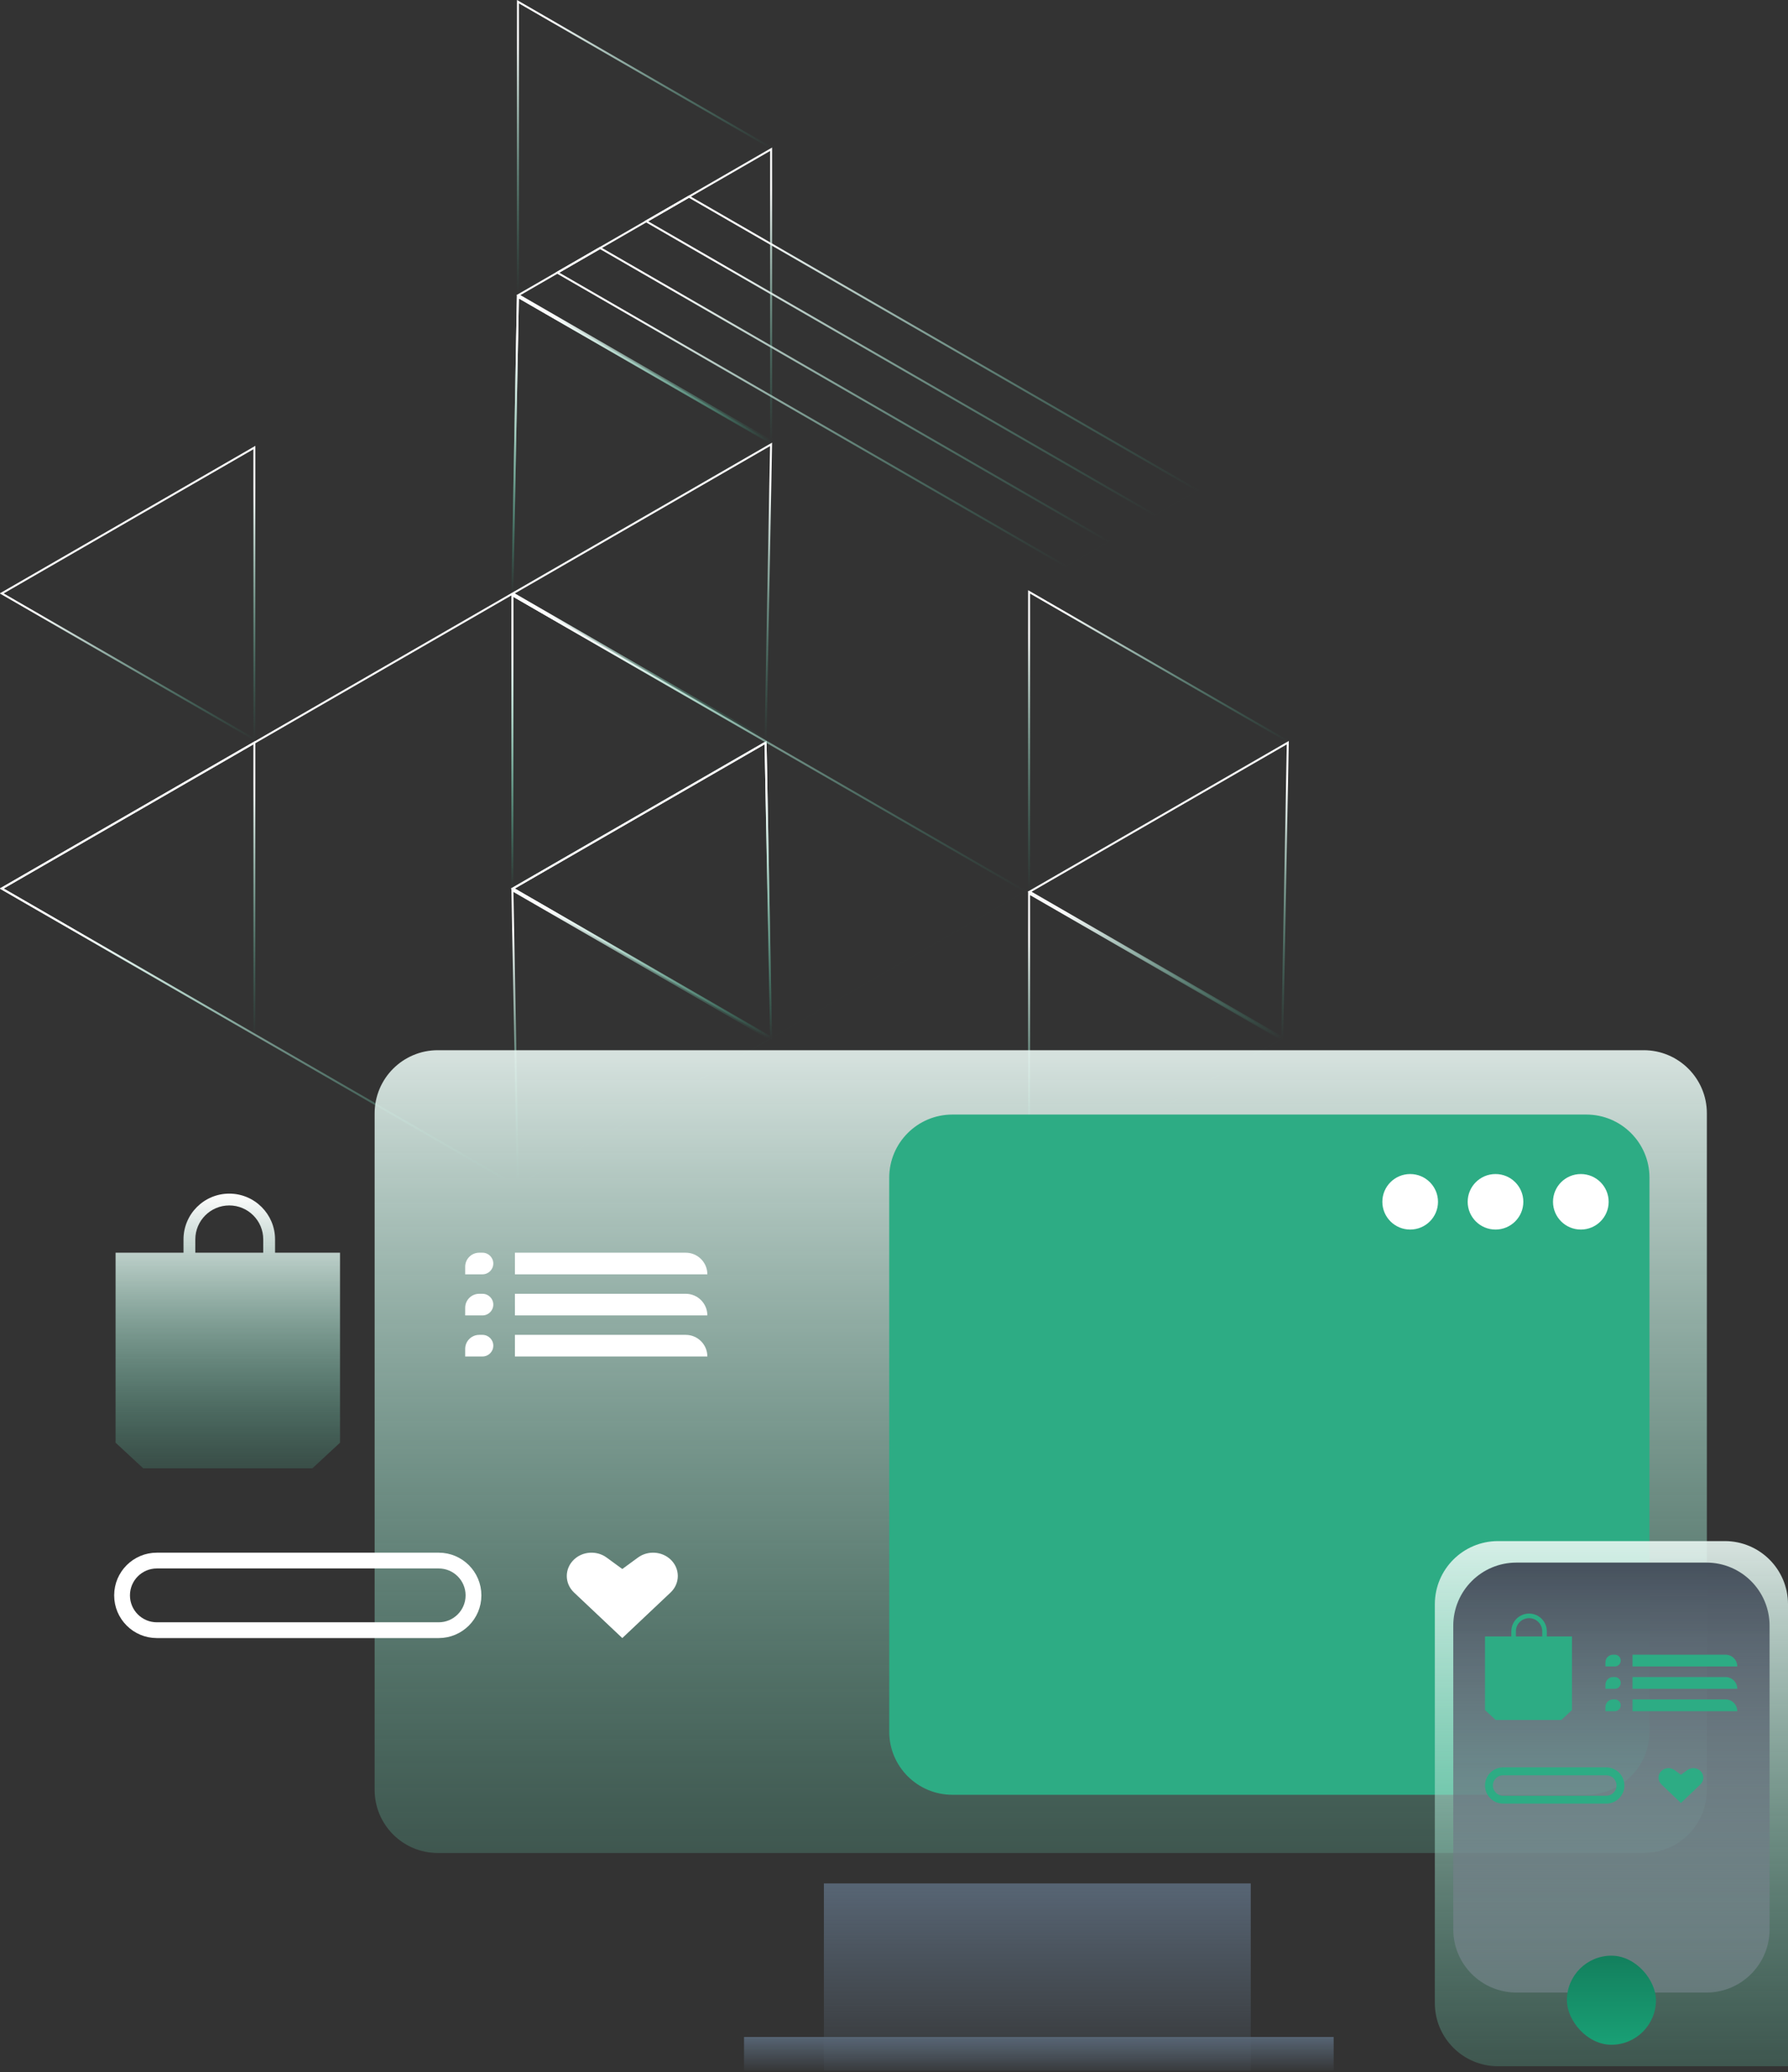
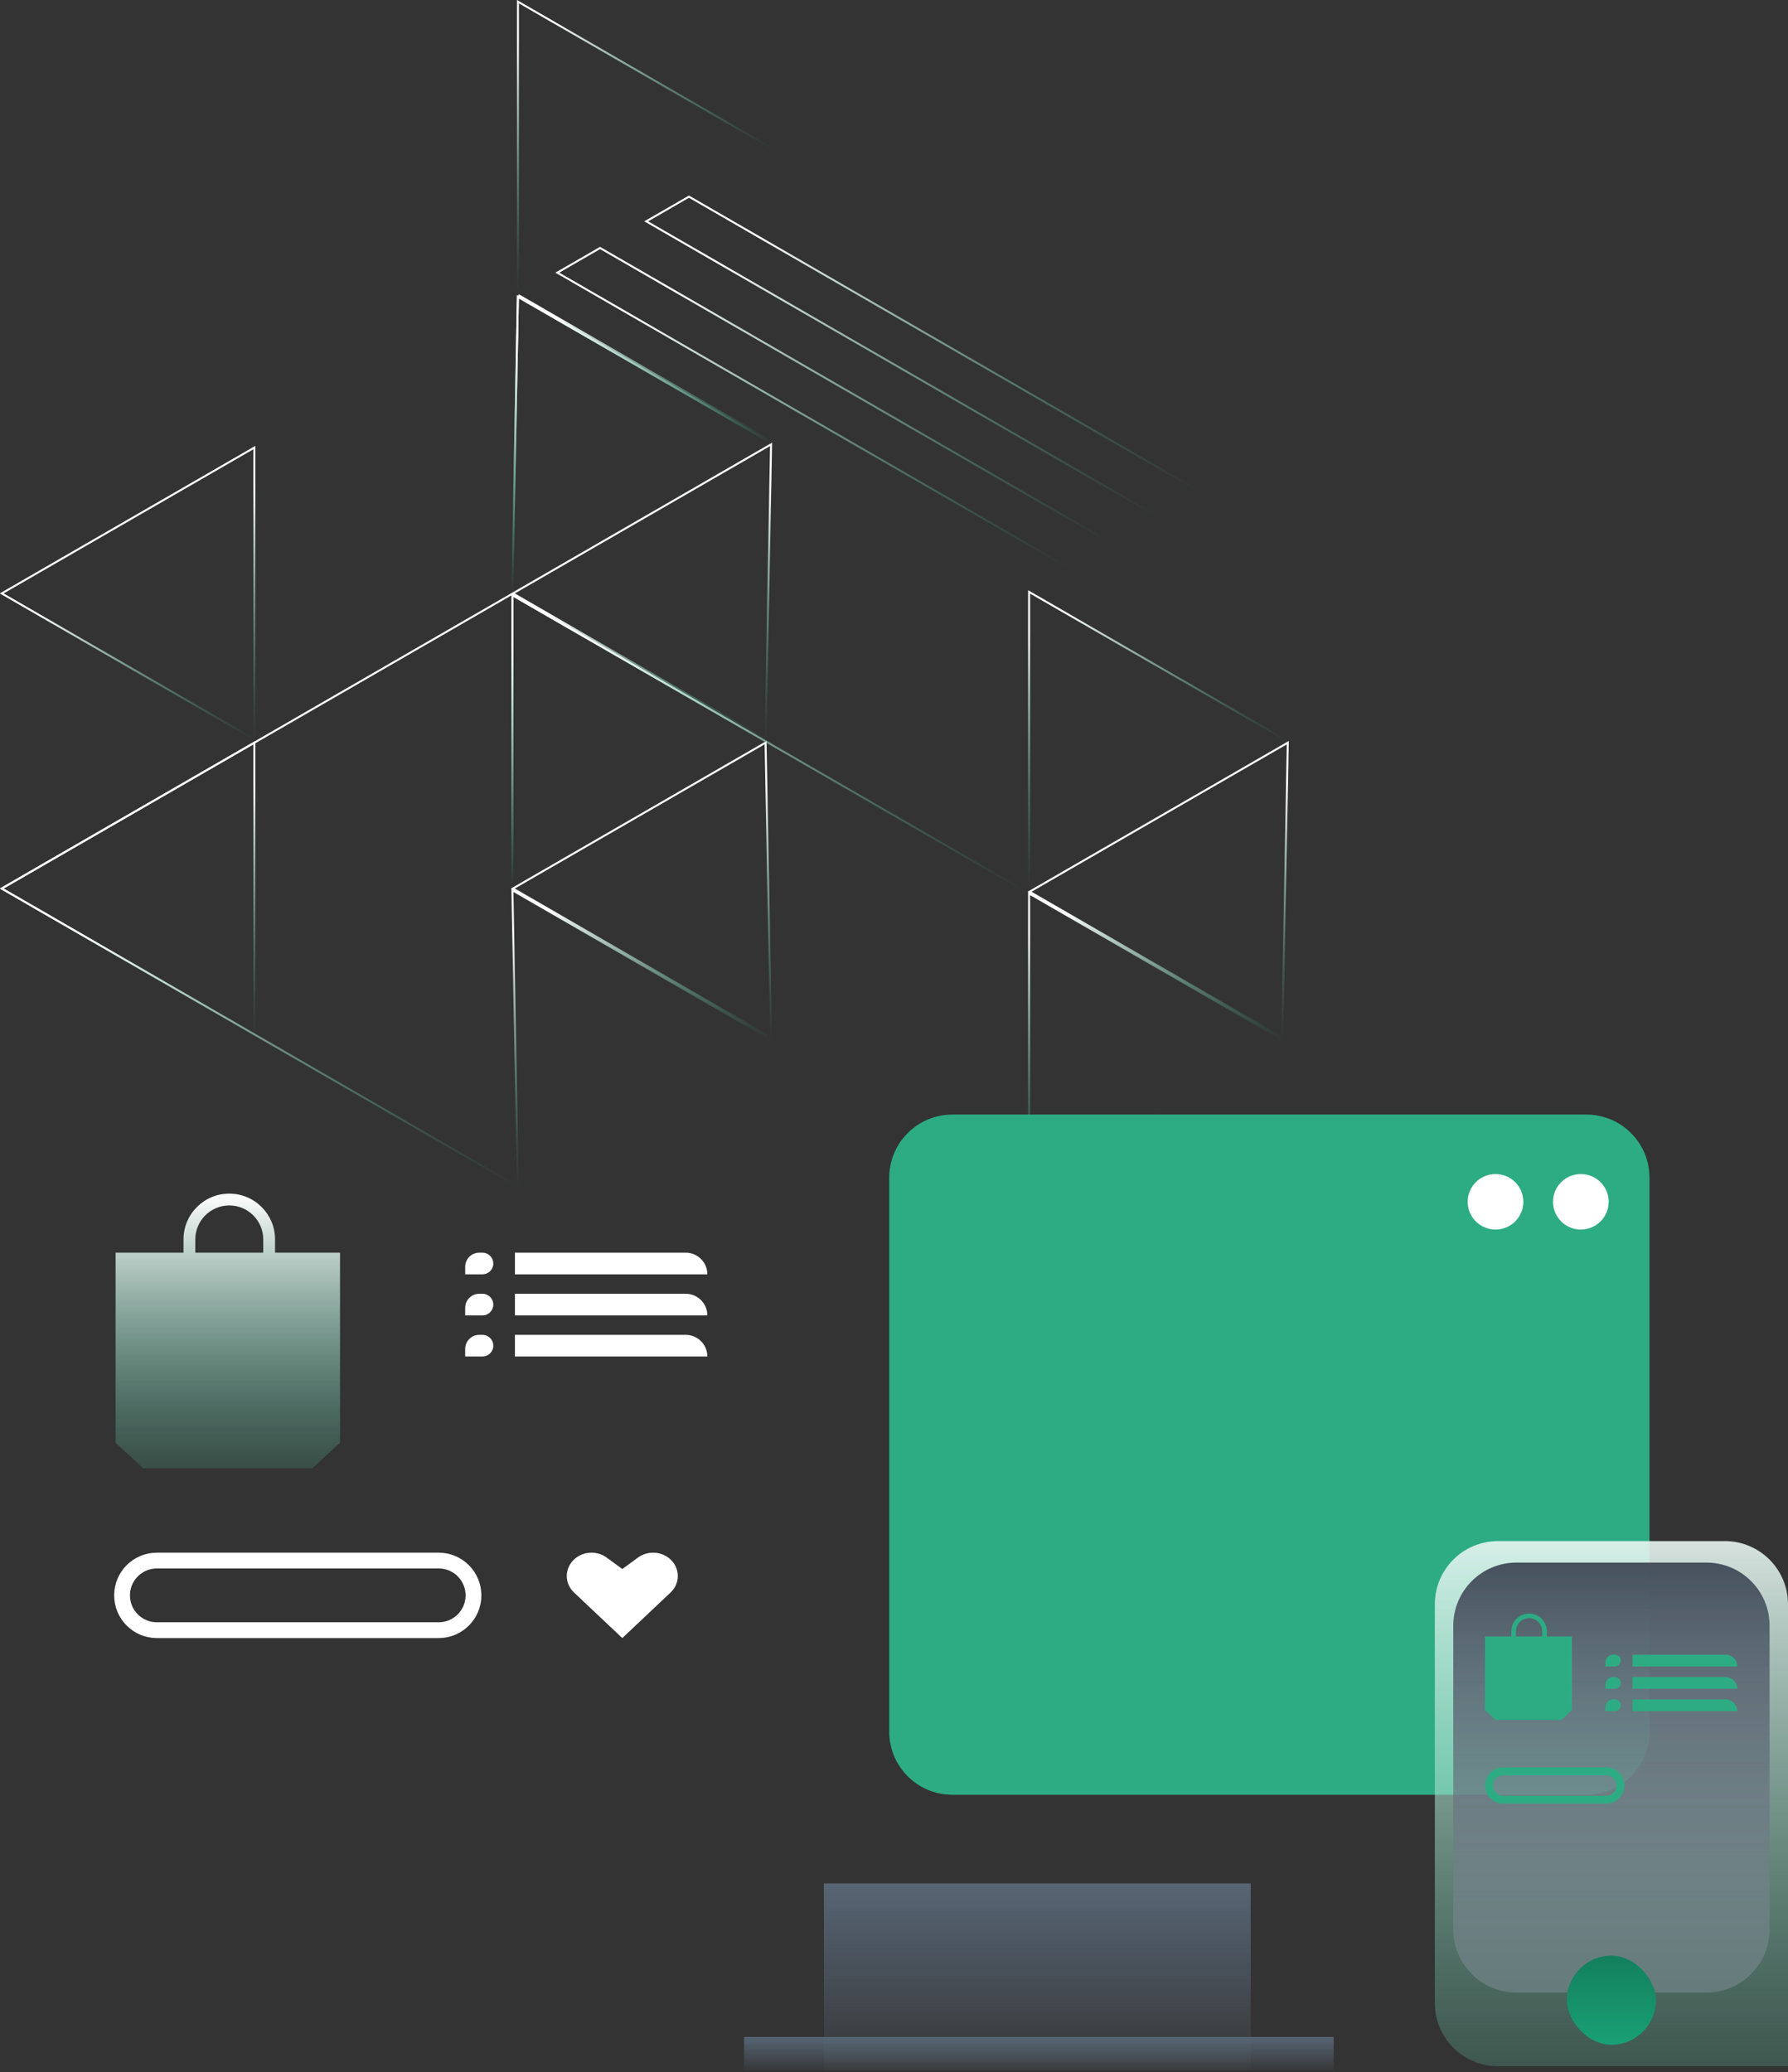
<svg xmlns="http://www.w3.org/2000/svg" width="453" height="525" viewBox="0 0 453 525" fill="none">
  <rect x="0" y="0" width="453" height="525" fill="#333333" stroke="none" />
-   <path d="M195.362 111.721L195.362 37.81L131.348 74.766L195.362 111.721Z" stroke="url(#paint0_linear_3678_6196)" stroke-width="0.5" />
+   <path d="M195.362 111.721L131.348 74.766L195.362 111.721Z" stroke="url(#paint0_linear_3678_6196)" stroke-width="0.5" />
  <path d="M131.221 0.427L131.221 74.339L195.235 37.383L131.221 0.427Z" stroke="url(#paint1_linear_3678_6196)" stroke-width="0.5" />
  <path d="M131.213 75.188L129.821 149.912L195.235 112.148L131.213 75.188Z" stroke="url(#paint2_linear_3678_6196)" stroke-width="0.5" />
  <path d="M193.962 187.304L195.354 112.579L129.94 150.343L193.962 187.304Z" stroke="url(#paint3_linear_3678_6196)" stroke-width="0.5" />
  <path d="M64.447 187.299L64.447 113.387L0.433 150.343L64.447 187.299Z" stroke="url(#paint4_linear_3678_6196)" stroke-width="0.5" />
  <path d="M131.213 75.188L129.821 149.912L195.235 112.148L131.213 75.188Z" stroke="url(#paint5_linear_3678_6196)" stroke-width="0.5" />
  <path d="M129.813 150.77L129.813 224.682L193.827 187.726L129.813 150.77Z" stroke="url(#paint6_linear_3678_6196)" stroke-width="0.5" />
  <path d="M174.553 49.822L163.724 56.074L292.798 130.589L303.627 124.338L174.553 49.822Z" stroke="url(#paint7_linear_3678_6196)" stroke-width="0.5" />
  <path d="M152.03 62.825L141.201 69.076L270.275 143.592L281.104 137.341L152.03 62.825Z" stroke="url(#paint8_linear_3678_6196)" stroke-width="0.5" />
-   <path d="M195.354 262.872L193.962 188.148L129.94 225.108L195.354 262.872Z" stroke="url(#paint9_linear_3678_6196)" stroke-width="0.5" />
  <path d="M64.447 262.064L64.447 188.153L0.433 225.108L64.447 262.064Z" stroke="url(#paint10_linear_3678_6196)" stroke-width="0.5" />
  <path d="M129.813 150.77L129.813 224.682L193.827 187.726L129.813 150.77Z" stroke="url(#paint11_linear_3678_6196)" stroke-width="0.5" />
  <path d="M129.821 225.54L131.213 300.264L195.235 263.304L129.821 225.54Z" stroke="url(#paint12_linear_3678_6196)" stroke-width="0.5" />
  <path d="M324.876 262.882L326.268 188.157L260.854 225.921L324.876 262.882Z" stroke="url(#paint13_linear_3678_6196)" stroke-width="0.5" />
  <path d="M195.354 262.872L193.962 188.148L129.94 225.108L195.354 262.872Z" stroke="url(#paint14_linear_3678_6196)" stroke-width="0.5" />
  <path d="M260.728 149.957L260.728 225.494L326.149 187.726L260.728 149.957Z" stroke="url(#paint15_linear_3678_6196)" stroke-width="0.5" />
  <path d="M260.728 226.348L260.728 300.26L324.742 263.304L260.728 226.348Z" stroke="url(#paint16_linear_3678_6196)" stroke-width="0.5" />
  <path d="M129.507 150.593L0.433 225.109L130.915 300.437L259.988 225.921L129.507 150.593Z" stroke="url(#paint17_linear_3678_6196)" stroke-width="0.5" />
  <rect x="208.735" y="477.164" width="108.148" height="47.461" fill="url(#paint18_linear_3678_6196)" />
  <rect x="188.506" y="516.066" width="149.384" height="8.558" fill="url(#paint19_linear_3678_6196)" />
-   <path d="M432.445 282.068C432.445 273.232 425.282 266.068 416.445 266.068H110.916C102.079 266.068 94.916 273.232 94.916 282.068V453.451C94.916 462.288 102.079 469.451 110.916 469.451H416.445C425.282 469.451 432.445 462.288 432.445 453.451V282.068Z" fill="url(#paint20_linear_3678_6196)" />
  <path d="M417.907 298.373C417.907 289.536 410.744 282.373 401.907 282.373H241.29C232.454 282.373 225.29 289.536 225.29 298.373V438.703C225.29 447.54 232.453 454.703 241.29 454.703H401.907C410.744 454.703 417.907 447.54 417.907 438.703V298.373Z" fill="#2DAC84" />
  <path d="M119.961 404.184C119.961 399.314 116.013 395.365 111.143 395.365H39.742C34.872 395.365 30.924 399.314 30.924 404.184C30.924 409.054 34.872 413.002 39.742 413.002H111.143C116.013 413.002 119.961 409.054 119.961 404.184Z" stroke="white" stroke-width="4" />
  <path d="M130.458 317.368H173.734C176.76 317.368 179.212 319.821 179.212 322.846H130.458V317.368Z" fill="white" />
  <path d="M117.858 320.929C117.858 318.963 119.453 317.368 121.419 317.368H122.241C123.754 317.368 124.98 318.595 124.98 320.107C124.98 321.62 123.754 322.846 122.241 322.846H117.858V320.929Z" fill="white" />
  <path d="M130.458 327.777H173.734C176.76 327.777 179.212 330.229 179.212 333.255H130.458V327.777Z" fill="white" />
  <path d="M117.858 331.337C117.858 329.371 119.453 327.777 121.419 327.777H122.241C123.754 327.777 124.98 329.003 124.98 330.516C124.98 332.028 123.754 333.255 122.241 333.255H117.858V331.337Z" fill="white" />
  <path d="M130.458 338.185H173.734C176.76 338.185 179.212 340.637 179.212 343.663H130.458V338.185Z" fill="white" />
  <path d="M117.858 341.746C117.858 339.779 119.453 338.185 121.419 338.185H122.241C123.754 338.185 124.98 339.411 124.98 340.924C124.98 342.437 123.754 343.663 122.241 343.663H117.858V341.746Z" fill="white" />
  <path fill-rule="evenodd" clip-rule="evenodd" d="M49.485 314.001C49.485 309.249 53.337 305.397 58.089 305.397C62.841 305.397 66.694 309.249 66.694 314.001V317.368H49.485V314.001ZM46.492 317.368V314.001C46.492 307.596 51.684 302.404 58.089 302.404C64.494 302.404 69.687 307.596 69.687 314.001V317.368H86.147V365.502L79.151 371.988H36.279L29.283 365.502V317.368H46.492Z" fill="url(#paint21_linear_3678_6196)" />
  <path d="M363.525 406.433C363.525 397.596 370.688 390.433 379.525 390.433H437C445.836 390.433 453 397.596 453 406.433V523.478H379.525C370.688 523.478 363.525 516.315 363.525 507.478V406.433Z" fill="url(#paint22_linear_3678_6196)" />
  <path d="M368.193 411.879C368.193 403.042 375.357 395.879 384.193 395.879H432.332C441.168 395.879 448.332 403.042 448.332 411.879V488.805C448.332 497.642 441.168 504.805 432.332 504.805H384.193C375.357 504.805 368.193 497.642 368.193 488.805V411.879Z" fill="url(#paint23_linear_3678_6196)" />
  <rect x="396.981" y="495.469" width="22.563" height="22.563" rx="11.282" fill="url(#paint24_linear_3678_6196)" />
  <path d="M410.551 452.353C410.551 450.369 408.944 448.762 406.96 448.762H380.828C378.845 448.762 377.238 450.369 377.238 452.353C377.238 454.336 378.845 455.943 380.828 455.943H406.96C408.944 455.943 410.551 454.336 410.551 452.353Z" stroke="#2DAC84" stroke-width="2" />
  <path d="M413.604 419.208H437.167C438.814 419.208 440.15 420.543 440.15 422.19H413.604V419.208Z" fill="#2DAC84" />
  <path d="M406.745 421.146C406.745 420.076 407.613 419.208 408.683 419.208H409.131C409.954 419.208 410.622 419.875 410.622 420.699C410.622 421.522 409.954 422.19 409.131 422.19H406.745V421.146Z" fill="#2DAC84" />
  <path d="M413.604 424.875H437.167C438.814 424.875 440.15 426.21 440.15 427.857H413.604V424.875Z" fill="#2DAC84" />
  <path d="M406.745 426.813C406.745 425.742 407.613 424.875 408.683 424.875H409.131C409.954 424.875 410.622 425.542 410.622 426.366C410.622 427.189 409.954 427.857 409.131 427.857H406.745V426.813Z" fill="#2DAC84" />
  <path d="M413.604 430.542H437.167C438.814 430.542 440.15 431.877 440.15 433.524H413.604V430.542Z" fill="#2DAC84" />
  <path d="M406.745 432.48C406.745 431.409 407.613 430.542 408.683 430.542H409.131C409.954 430.542 410.622 431.209 410.622 432.033C410.622 432.856 409.954 433.524 409.131 433.524H406.745V432.48Z" fill="#2DAC84" />
  <path fill-rule="evenodd" clip-rule="evenodd" d="M384.065 413.289C384.065 411.448 385.557 409.955 387.398 409.955C389.239 409.955 390.732 411.448 390.732 413.289V414.593H384.065V413.289ZM382.905 414.593V413.289C382.905 410.807 384.917 408.796 387.398 408.796C389.88 408.796 391.892 410.807 391.892 413.289V414.593H398.269V433.242L395.558 435.755H378.948L376.238 433.242V414.593H382.905Z" fill="#2DAC84" />
  <path d="M145.432 403.457C142.987 401.148 142.987 397.405 145.432 395.097C147.662 392.992 151.202 392.781 153.695 394.603L157.662 397.504L161.629 394.603C164.122 392.781 167.662 392.992 169.892 395.097C172.337 397.405 172.337 401.148 169.892 403.457L157.662 415.002L145.432 403.457Z" fill="white" />
-   <path d="M420.933 452.072C419.946 451.13 419.946 449.602 420.933 448.659C421.833 447.8 423.262 447.714 424.269 448.458L425.871 449.642L427.472 448.458C428.479 447.714 429.908 447.8 430.808 448.659C431.796 449.602 431.796 451.13 430.808 452.072L425.871 456.786L420.933 452.072Z" fill="#2DAC84" />
-   <path d="M364.326 304.473C364.326 308.357 361.17 311.505 357.276 311.505C353.383 311.505 350.227 308.357 350.227 304.473C350.227 300.589 353.383 297.441 357.276 297.441C361.17 297.441 364.326 300.589 364.326 304.473Z" fill="white" />
  <path d="M385.945 304.473C385.945 308.357 382.788 311.505 378.895 311.505C375.002 311.505 371.845 308.357 371.845 304.473C371.845 300.589 375.002 297.441 378.895 297.441C382.788 297.441 385.945 300.589 385.945 304.473Z" fill="white" />
  <path d="M407.563 304.473C407.563 308.357 404.407 311.505 400.514 311.505C396.62 311.505 393.464 308.357 393.464 304.473C393.464 300.589 396.62 297.441 400.514 297.441C404.407 297.441 407.563 300.589 407.563 304.473Z" fill="white" />
  <defs>
    <linearGradient id="paint0_linear_3678_6196" x1="163.291" y1="56.074" x2="195.664" y2="112.15" gradientUnits="userSpaceOnUse">
      <stop offset="0.141" stop-color="white" />
      <stop offset="1" stop-color="#2DAC84" stop-opacity="0" />
    </linearGradient>
    <linearGradient id="paint1_linear_3678_6196" x1="98.538" y1="18.691" x2="130.911" y2="74.767" gradientUnits="userSpaceOnUse">
      <stop offset="0.141" stop-color="white" />
      <stop offset="1" stop-color="#2DAC84" stop-opacity="0" />
    </linearGradient>
    <linearGradient id="paint2_linear_3678_6196" x1="97.834" y1="93.863" x2="130.207" y2="149.939" gradientUnits="userSpaceOnUse">
      <stop offset="0.141" stop-color="white" />
      <stop offset="1" stop-color="#2DAC84" stop-opacity="0" />
    </linearGradient>
    <linearGradient id="paint3_linear_3678_6196" x1="162.587" y1="131.246" x2="194.961" y2="187.322" gradientUnits="userSpaceOnUse">
      <stop offset="0.141" stop-color="white" />
      <stop offset="1" stop-color="#2DAC84" stop-opacity="0" />
    </linearGradient>
    <linearGradient id="paint4_linear_3678_6196" x1="32.377" y1="131.652" x2="64.75" y2="187.728" gradientUnits="userSpaceOnUse">
      <stop offset="0.141" stop-color="white" />
      <stop offset="1" stop-color="#2DAC84" stop-opacity="0" />
    </linearGradient>
    <linearGradient id="paint5_linear_3678_6196" x1="97.834" y1="93.863" x2="130.207" y2="149.939" gradientUnits="userSpaceOnUse">
      <stop offset="0.141" stop-color="white" />
      <stop offset="1" stop-color="#2DAC84" stop-opacity="0" />
    </linearGradient>
    <linearGradient id="paint6_linear_3678_6196" x1="97.13" y1="169.035" x2="129.503" y2="225.111" gradientUnits="userSpaceOnUse">
      <stop offset="0.141" stop-color="white" />
      <stop offset="1" stop-color="#2DAC84" stop-opacity="0" />
    </linearGradient>
    <linearGradient id="paint7_linear_3678_6196" x1="168.922" y1="52.823" x2="233.668" y2="164.975" gradientUnits="userSpaceOnUse">
      <stop offset="0.141" stop-color="white" />
      <stop offset="1" stop-color="#2DAC84" stop-opacity="0" />
    </linearGradient>
    <linearGradient id="paint8_linear_3678_6196" x1="146.399" y1="65.826" x2="211.145" y2="177.978" gradientUnits="userSpaceOnUse">
      <stop offset="0.141" stop-color="white" />
      <stop offset="1" stop-color="#2DAC84" stop-opacity="0" />
    </linearGradient>
    <linearGradient id="paint9_linear_3678_6196" x1="161.884" y1="206.417" x2="194.96" y2="263.712" gradientUnits="userSpaceOnUse">
      <stop offset="0.141" stop-color="white" />
      <stop offset="1" stop-color="#2DAC84" stop-opacity="0" />
    </linearGradient>
    <linearGradient id="paint10_linear_3678_6196" x1="32.377" y1="206.417" x2="64.75" y2="262.493" gradientUnits="userSpaceOnUse">
      <stop offset="0.141" stop-color="white" />
      <stop offset="1" stop-color="#2DAC84" stop-opacity="0" />
    </linearGradient>
    <linearGradient id="paint11_linear_3678_6196" x1="97.13" y1="169.035" x2="129.503" y2="225.111" gradientUnits="userSpaceOnUse">
      <stop offset="0.141" stop-color="white" />
      <stop offset="1" stop-color="#2DAC84" stop-opacity="0" />
    </linearGradient>
    <linearGradient id="paint12_linear_3678_6196" x1="97.13" y1="243.8" x2="130.207" y2="301.095" gradientUnits="userSpaceOnUse">
      <stop offset="0.141" stop-color="white" />
      <stop offset="1" stop-color="#2DAC84" stop-opacity="0" />
    </linearGradient>
    <linearGradient id="paint13_linear_3678_6196" x1="293.502" y1="206.823" x2="325.875" y2="262.9" gradientUnits="userSpaceOnUse">
      <stop offset="0.141" stop-color="white" />
      <stop offset="1" stop-color="#2DAC84" stop-opacity="0" />
    </linearGradient>
    <linearGradient id="paint14_linear_3678_6196" x1="161.884" y1="206.417" x2="194.96" y2="263.712" gradientUnits="userSpaceOnUse">
      <stop offset="0.141" stop-color="white" />
      <stop offset="1" stop-color="#2DAC84" stop-opacity="0" />
    </linearGradient>
    <linearGradient id="paint15_linear_3678_6196" x1="227.341" y1="168.628" x2="260.418" y2="225.923" gradientUnits="userSpaceOnUse">
      <stop offset="0.141" stop-color="white" />
      <stop offset="1" stop-color="#2DAC84" stop-opacity="0" />
    </linearGradient>
    <linearGradient id="paint16_linear_3678_6196" x1="228.045" y1="244.612" x2="260.418" y2="300.689" gradientUnits="userSpaceOnUse">
      <stop offset="0.141" stop-color="white" />
      <stop offset="1" stop-color="#2DAC84" stop-opacity="0" />
    </linearGradient>
    <linearGradient id="paint17_linear_3678_6196" x1="64.753" y1="187.726" x2="130.203" y2="301.097" gradientUnits="userSpaceOnUse">
      <stop offset="0.141" stop-color="white" />
      <stop offset="1" stop-color="#2DAC84" stop-opacity="0" />
    </linearGradient>
    <linearGradient id="paint18_linear_3678_6196" x1="262.809" y1="477.164" x2="262.809" y2="528.649" gradientUnits="userSpaceOnUse">
      <stop stop-color="#576574" />
      <stop offset="1" stop-color="#576574" stop-opacity="0" />
    </linearGradient>
    <linearGradient id="paint19_linear_3678_6196" x1="263.198" y1="516.066" x2="263.198" y2="525.35" gradientUnits="userSpaceOnUse">
      <stop stop-color="#576574" />
      <stop offset="1" stop-color="#576574" stop-opacity="0" />
    </linearGradient>
    <linearGradient id="paint20_linear_3678_6196" x1="256.5" y1="233.5" x2="256.5" y2="548.5" gradientUnits="userSpaceOnUse">
      <stop stop-color="white" />
      <stop offset="1" stop-color="#2DAC84" stop-opacity="0" />
    </linearGradient>
    <linearGradient id="paint21_linear_3678_6196" x1="57.715" y1="302.404" x2="57.715" y2="388.5" gradientUnits="userSpaceOnUse">
      <stop stop-color="white" />
      <stop offset="1" stop-color="#2DAC84" stop-opacity="0" />
    </linearGradient>
    <linearGradient id="paint22_linear_3678_6196" x1="410.166" y1="369.128" x2="410.166" y2="575.189" gradientUnits="userSpaceOnUse">
      <stop stop-color="white" />
      <stop offset="1" stop-color="#2DAC84" stop-opacity="0" />
    </linearGradient>
    <linearGradient id="paint23_linear_3678_6196" x1="408.263" y1="395.879" x2="408.263" y2="504.805" gradientUnits="userSpaceOnUse">
      <stop stop-color="#46515D" />
      <stop offset="1" stop-color="#86919D" stop-opacity="0.47" />
    </linearGradient>
    <linearGradient id="paint24_linear_3678_6196" x1="408.263" y1="495.469" x2="408.263" y2="518.032" gradientUnits="userSpaceOnUse">
      <stop stop-color="#137F5D" />
      <stop offset="1" stop-color="#19A075" />
    </linearGradient>
  </defs>
</svg>